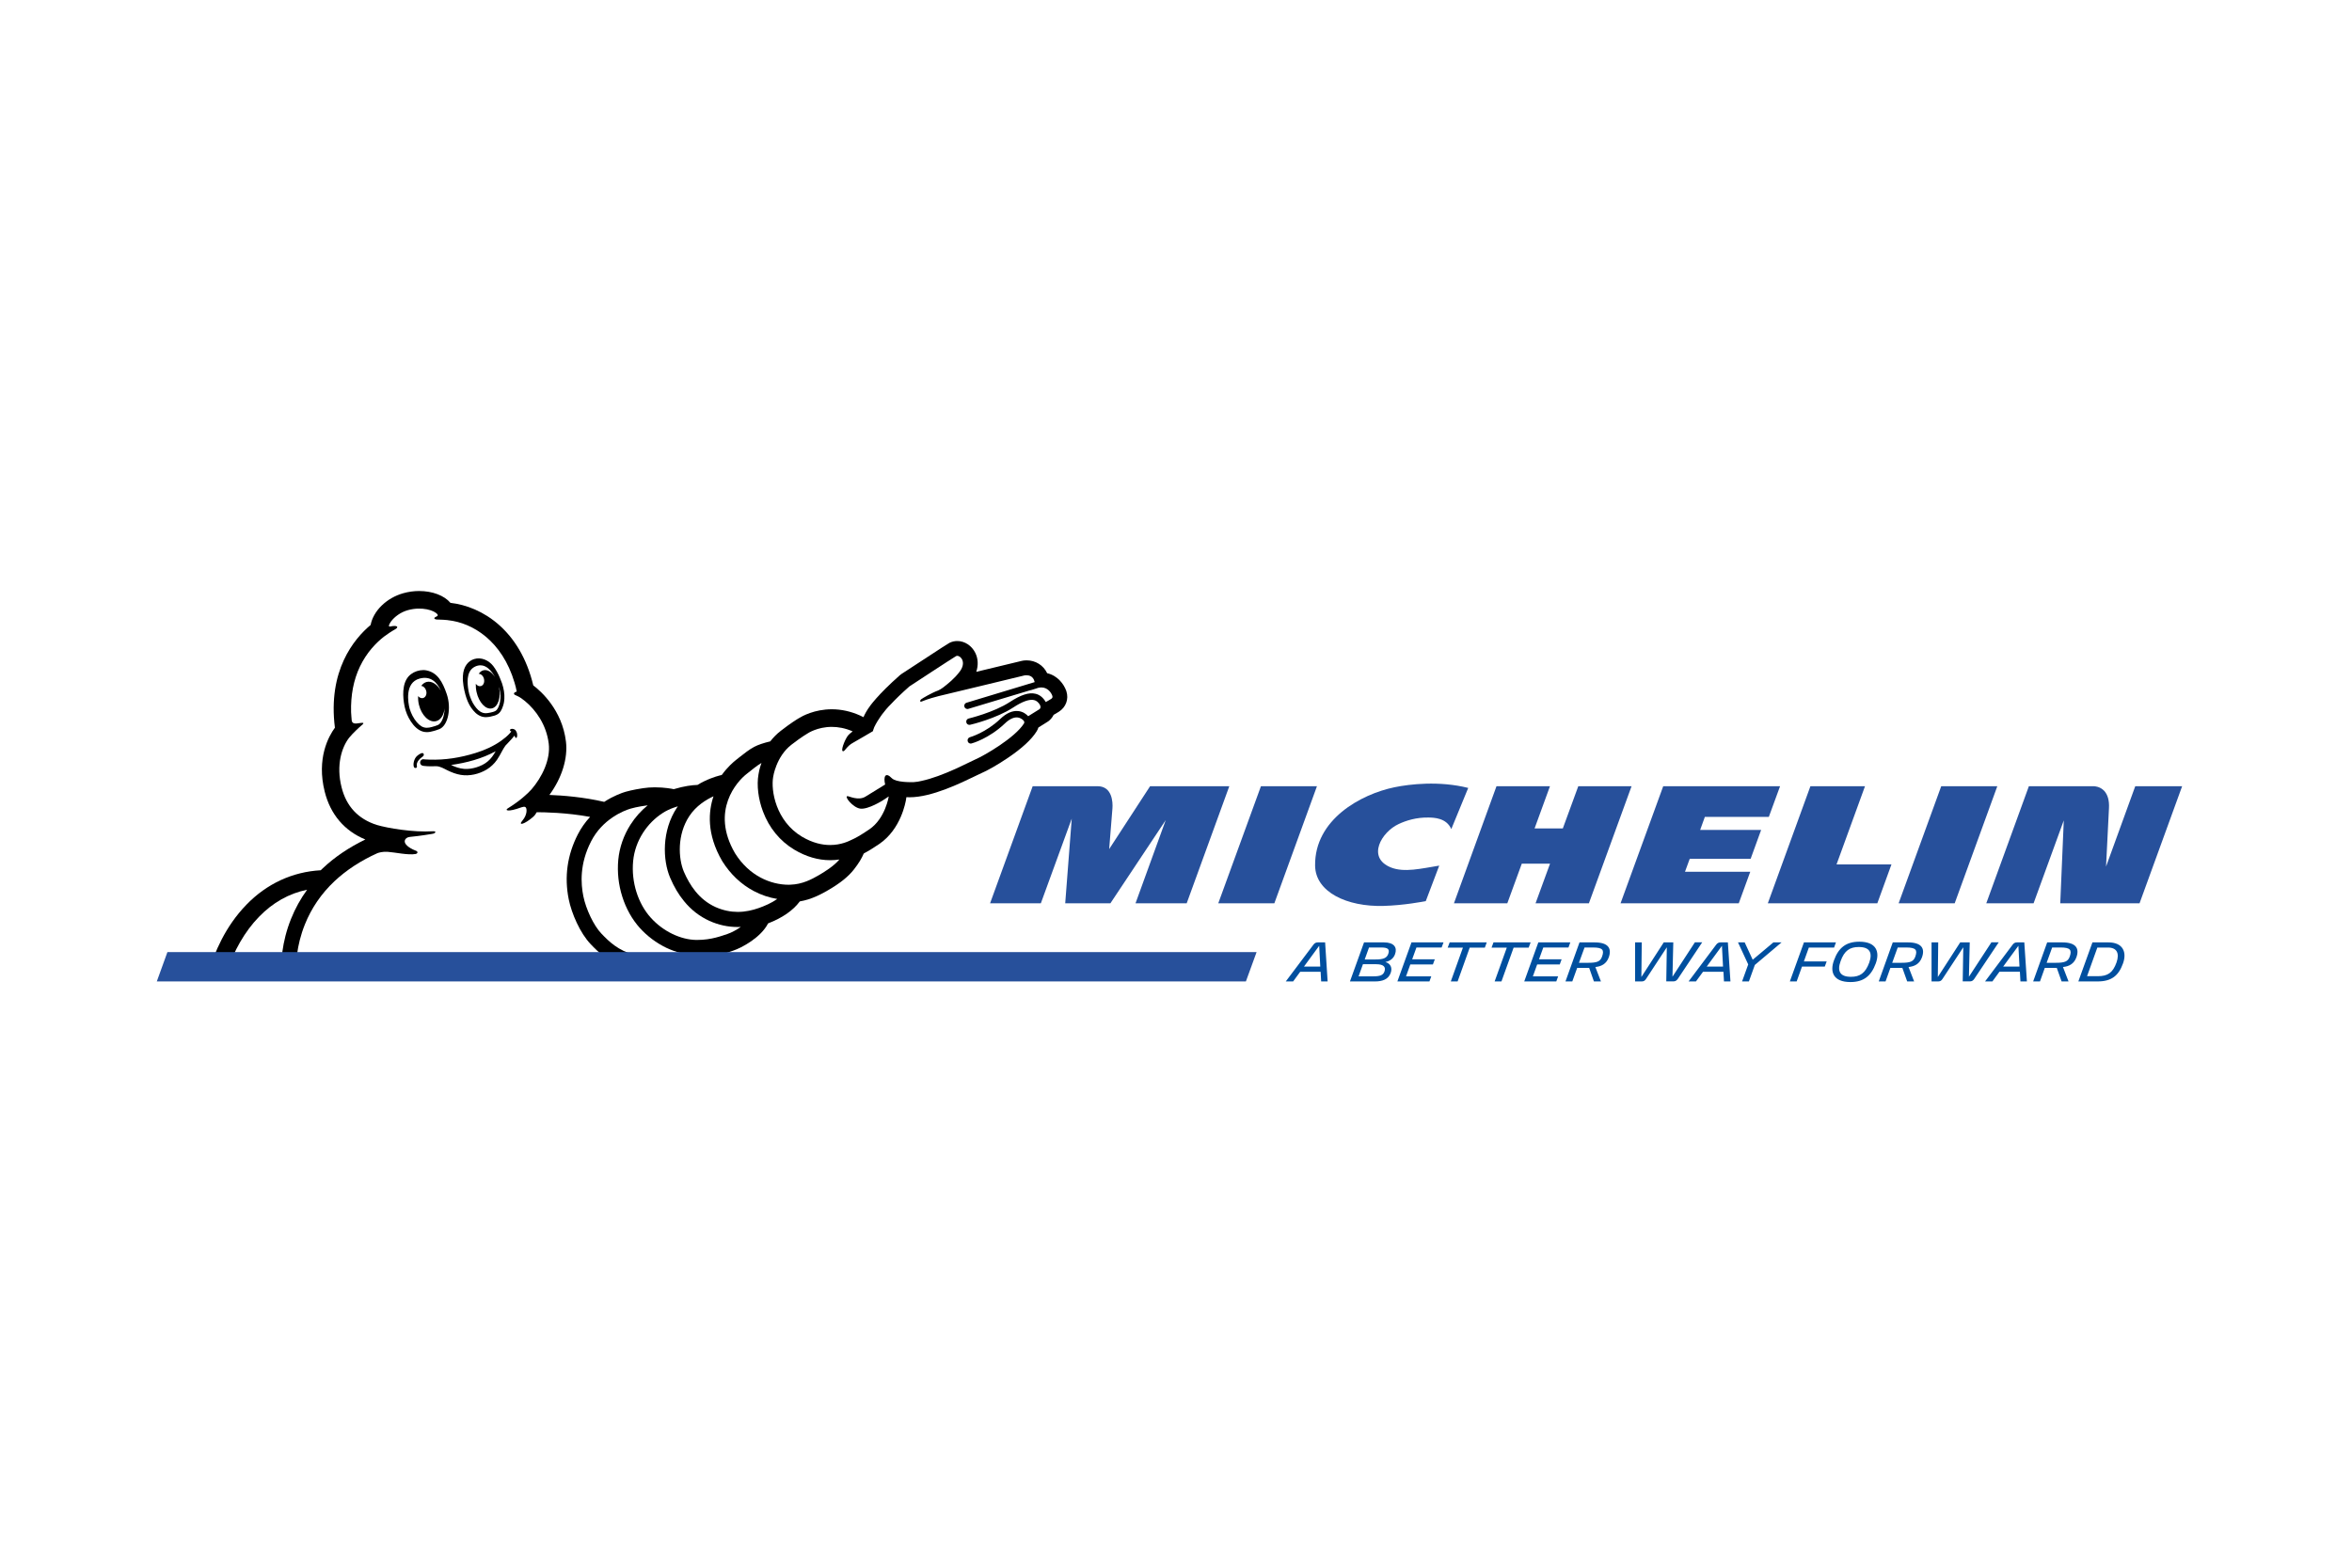
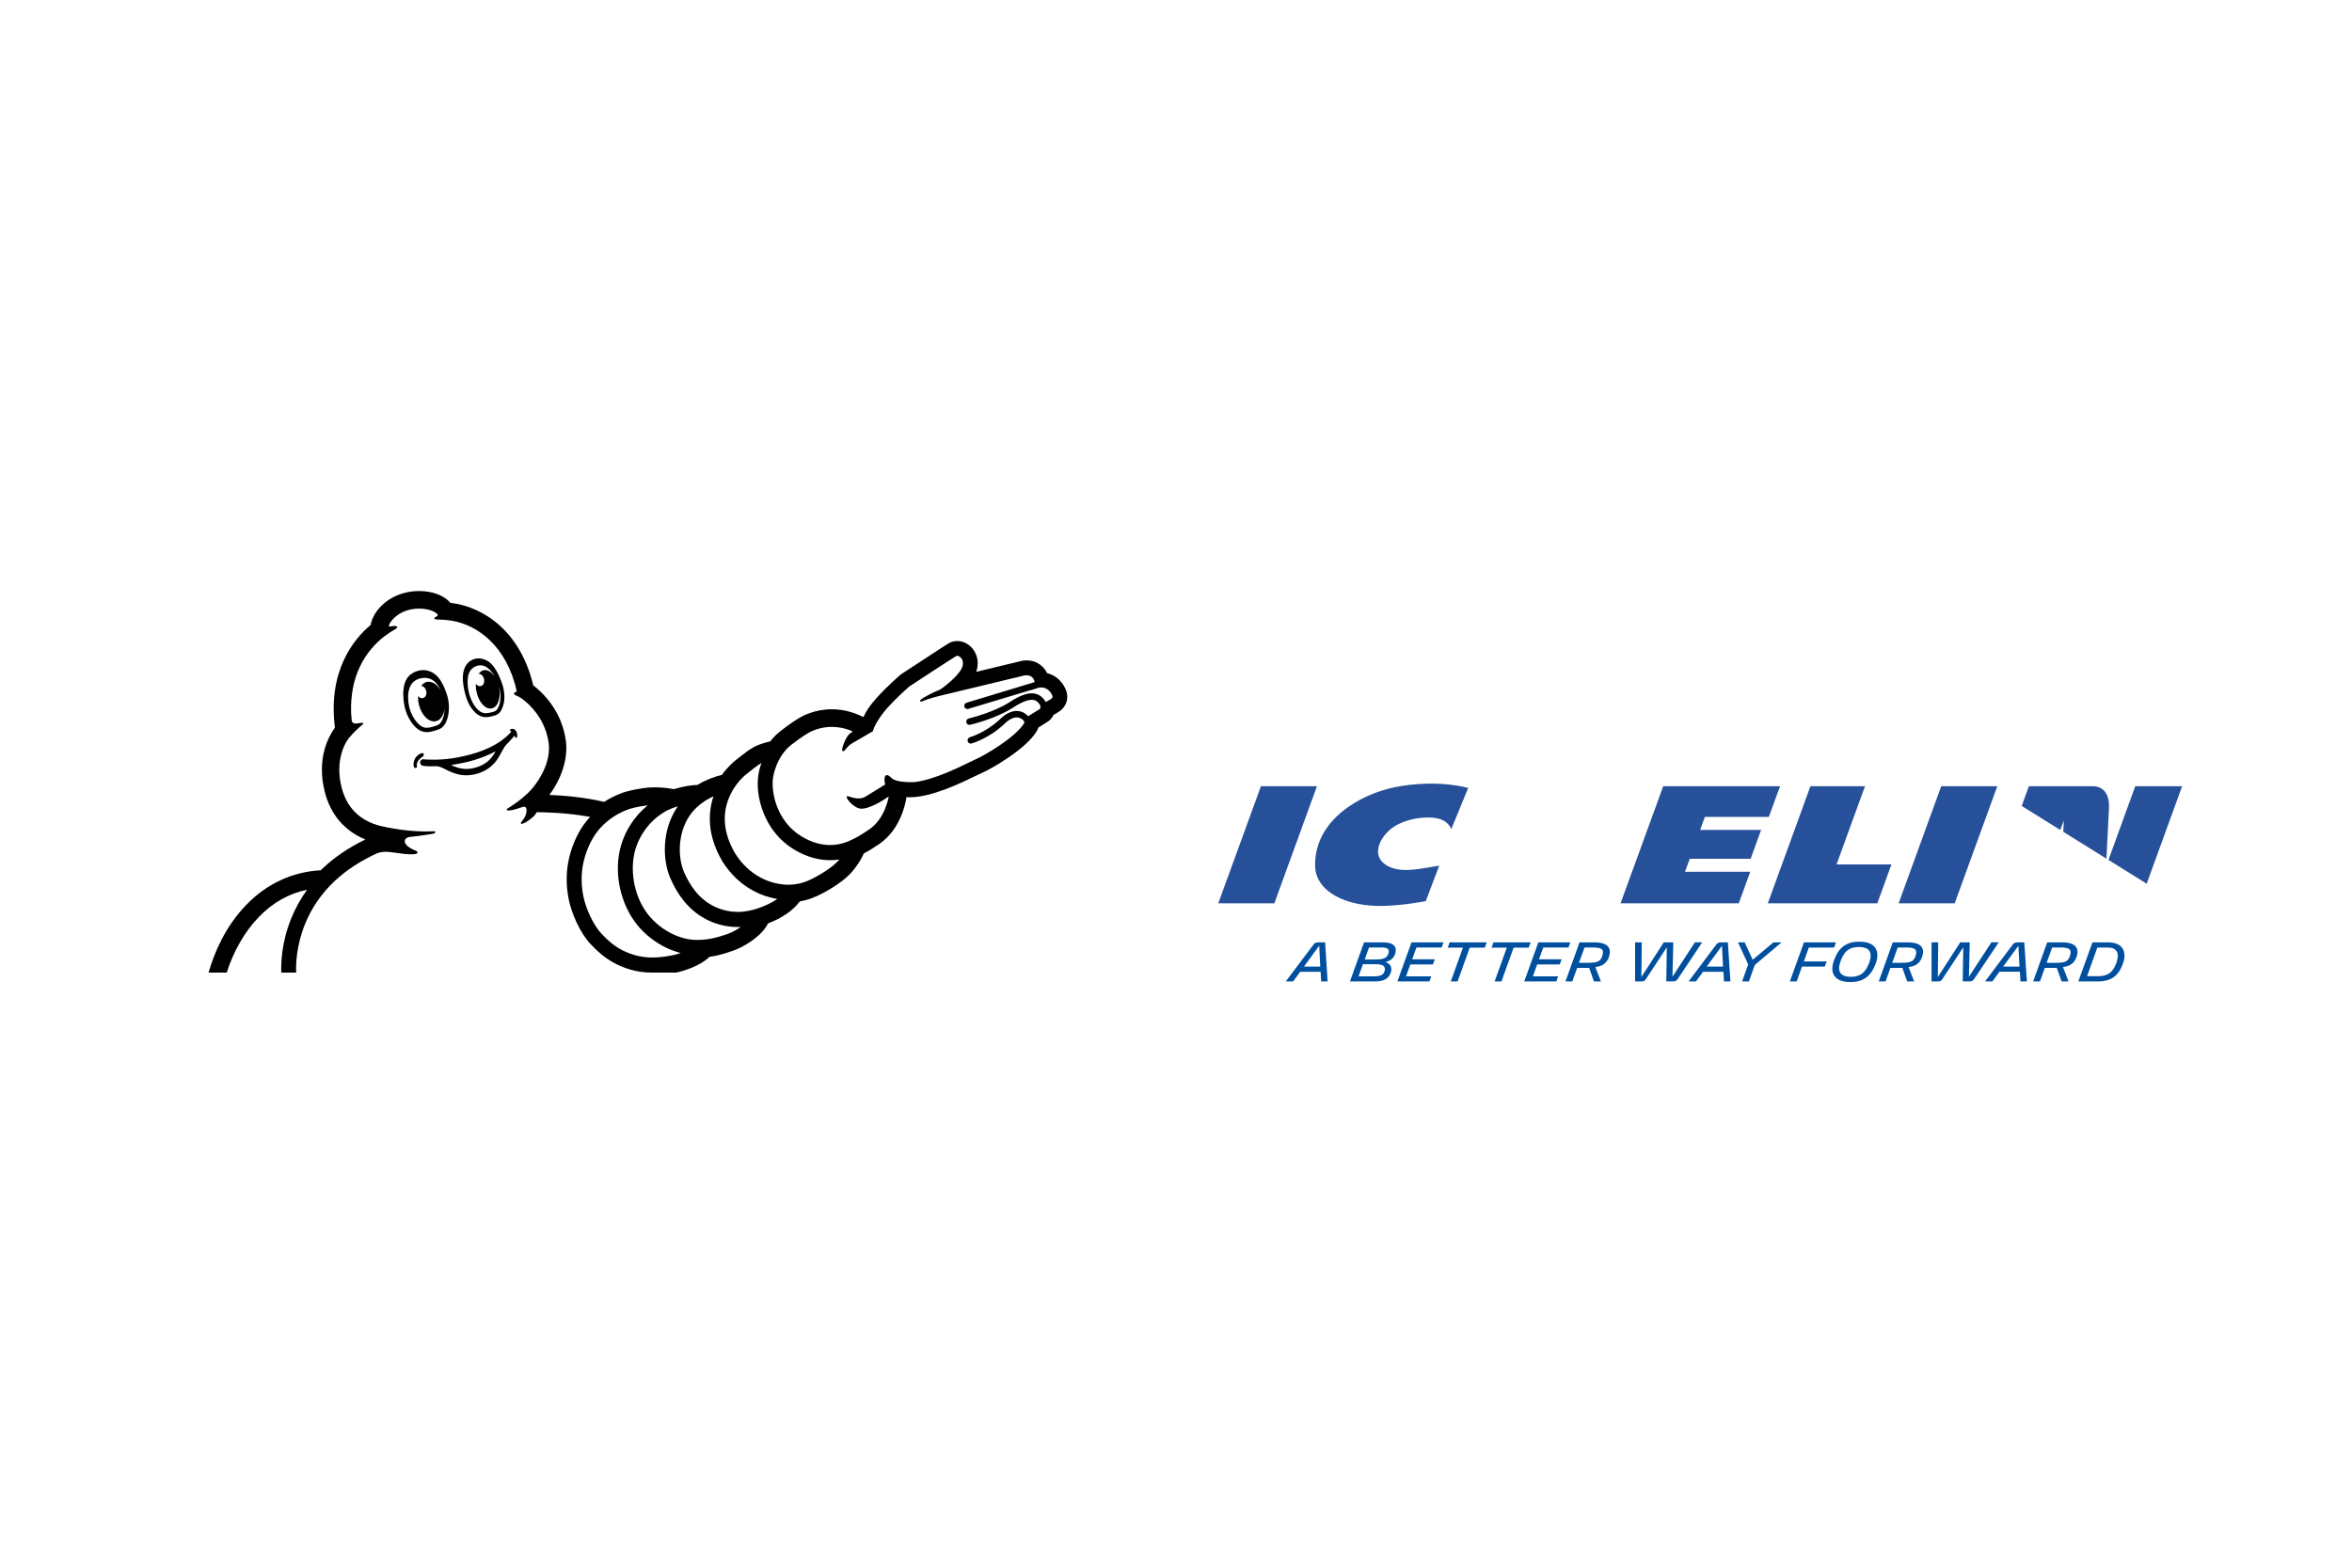
<svg xmlns="http://www.w3.org/2000/svg" width="180" zoomAndPan="magnify" viewBox="0 0 135 90" height="120" preserveAspectRatio="xMidYMid meet" version="1.2">
  <defs>
    <clipPath id="92d49103b7">
-       <path d="M 114 45 L 125.25 45 L 125.25 52 L 114 52 Z M 114 45 " />
+       <path d="M 114 45 L 125.25 45 L 125.25 52 Z M 114 45 " />
    </clipPath>
    <clipPath id="9727f5cf8b">
      <path d="M 11 33.906 L 62 33.906 L 62 56 L 11 56 Z M 11 33.906 " />
    </clipPath>
    <clipPath id="261376f894">
-       <path d="M 9 54 L 73 54 L 73 56.406 L 9 56.406 Z M 9 54 " />
-     </clipPath>
+       </clipPath>
    <clipPath id="241a60fdb0">
      <path d="M 73 54 L 122 54 L 122 56.406 L 73 56.406 Z M 73 54 " />
    </clipPath>
  </defs>
  <g id="c02e72e638">
-     <rect x="0" width="135" y="0" height="90" style="fill:#ffffff;fill-opacity:1;stroke:none;" />
    <rect x="0" width="135" y="0" height="90" style="fill:#ffffff;fill-opacity:1;stroke:none;" />
    <path style=" stroke:none;fill-rule:nonzero;fill:#27509b;fill-opacity:1;" d="M 81.836 51.734 C 81.695 51.758 80.582 51.977 79.41 52.008 C 77.32 52.066 75.5 51.219 75.484 49.691 C 75.453 47.051 78.098 45.598 80.043 45.195 C 80.918 45.016 82.602 44.816 84.273 45.234 L 83.301 47.598 C 83.023 46.953 82.305 46.941 82.012 46.934 C 81.301 46.918 80.711 47.105 80.277 47.309 C 79.293 47.766 78.434 49.23 79.828 49.797 C 80.598 50.109 81.586 49.859 82.609 49.695 Z M 81.836 51.734 " />
    <g clip-rule="nonzero" clip-path="url(#92d49103b7)">
      <path style=" stroke:none;fill-rule:nonzero;fill:#27509b;fill-opacity:1;" d="M 122.559 45.137 L 120.883 49.75 C 120.906 49.285 120.996 47.449 121.051 46.391 C 121.074 45.957 120.98 45.625 120.777 45.402 C 120.527 45.137 120.195 45.137 120.191 45.137 L 116.453 45.137 L 114.008 51.859 L 116.723 51.859 L 118.457 47.098 L 118.254 51.859 L 122.805 51.859 L 125.25 45.137 Z M 122.559 45.137 " />
    </g>
    <path style=" stroke:none;fill-rule:nonzero;fill:#27509b;fill-opacity:1;" d="M 103.914 45.137 L 101.469 51.859 L 107.754 51.859 L 108.566 49.625 L 105.414 49.625 L 107.047 45.137 Z M 103.914 45.137 " />
    <path style=" stroke:none;fill-rule:nonzero;fill:#27509b;fill-opacity:1;" d="M 101.086 47.645 L 97.586 47.645 L 97.855 46.898 L 101.527 46.898 L 102.172 45.137 L 95.465 45.137 L 93.016 51.859 L 99.801 51.859 L 100.461 50.047 L 96.715 50.047 L 96.988 49.301 L 100.484 49.301 Z M 101.086 47.645 " />
-     <path style=" stroke:none;fill-rule:nonzero;fill:#27509b;fill-opacity:1;" d="M 87.348 49.582 L 88.969 49.582 L 88.137 51.859 L 91.199 51.859 L 93.648 45.137 L 90.59 45.137 L 89.703 47.559 L 88.082 47.559 L 88.965 45.137 L 85.895 45.137 L 83.453 51.859 L 86.516 51.859 Z M 87.348 49.582 " />
    <path style=" stroke:none;fill-rule:nonzero;fill:#27509b;fill-opacity:1;" d="M 75.59 45.137 L 72.375 45.137 L 69.926 51.859 L 73.145 51.859 Z M 75.59 45.137 " />
-     <path style=" stroke:none;fill-rule:nonzero;fill:#27509b;fill-opacity:1;" d="M 68.113 51.859 L 70.559 45.137 L 66.012 45.137 L 63.664 48.746 C 63.664 48.746 63.812 46.859 63.852 46.402 C 63.879 46.055 63.836 45.137 63.004 45.137 L 59.273 45.137 L 56.828 51.859 L 59.742 51.859 L 61.516 46.996 L 61.141 51.859 L 63.734 51.859 L 66.91 47.082 L 65.176 51.859 Z M 68.113 51.859 " />
    <path style=" stroke:none;fill-rule:nonzero;fill:#27509b;fill-opacity:1;" d="M 114.641 45.137 L 111.422 45.137 L 108.977 51.859 L 112.195 51.859 Z M 114.641 45.137 " />
    <g clip-rule="nonzero" clip-path="url(#9727f5cf8b)">
      <path style=" stroke:none;fill-rule:nonzero;fill:#000000;fill-opacity:1;" d="M 61.207 39.68 L 61.203 39.668 C 61.066 39.273 60.703 38.785 60.105 38.648 C 59.887 38.191 59.441 37.91 58.922 37.91 C 58.801 37.91 58.703 37.926 58.645 37.941 C 58.613 37.945 58.484 37.977 57.492 38.219 L 56.035 38.57 C 56.16 38.199 56.145 37.812 55.98 37.48 C 55.777 37.066 55.371 36.801 54.949 36.801 C 54.797 36.801 54.652 36.832 54.516 36.898 L 54.504 36.902 C 54.449 36.934 54.344 36.984 51.746 38.691 C 51.711 38.715 51.68 38.738 51.648 38.766 C 50.387 39.879 49.926 40.531 49.816 40.703 C 49.758 40.793 49.656 40.957 49.562 41.172 C 49.496 41.137 49.43 41.105 49.359 41.074 C 48.836 40.84 48.293 40.719 47.742 40.719 C 46.746 40.719 46.043 41.113 45.855 41.23 C 45.754 41.289 45.387 41.512 44.82 41.953 C 44.594 42.125 44.391 42.332 44.211 42.562 C 43.832 42.652 43.523 42.754 43.293 42.875 C 43.004 43.027 42.715 43.258 42.406 43.5 L 42.387 43.516 C 42.336 43.559 42.281 43.602 42.23 43.641 C 42.098 43.746 41.762 44.031 41.43 44.488 L 41.395 44.5 C 41.348 44.508 40.934 44.602 40.418 44.852 C 40.289 44.914 40.16 44.984 40.035 45.062 C 39.738 45.07 39.277 45.125 38.676 45.305 L 38.648 45.301 C 38.598 45.289 38.145 45.199 37.582 45.199 C 37.344 45.199 37.117 45.219 36.906 45.25 C 36.773 45.27 36.297 45.344 35.902 45.457 C 35.715 45.512 35.227 45.68 34.68 46.035 C 33.492 45.758 32.285 45.664 31.535 45.637 C 32.25 44.664 32.602 43.535 32.484 42.57 C 32.262 40.75 31.047 39.68 30.609 39.348 C 29.852 36.168 27.668 34.816 25.855 34.609 C 25.5 34.188 24.82 33.93 24.055 33.93 C 23.75 33.93 23.445 33.973 23.152 34.055 C 22.188 34.324 21.426 35.07 21.273 35.879 C 20.309 36.688 18.809 38.504 19.223 41.777 C 18.859 42.273 18.16 43.539 18.637 45.445 C 18.965 46.758 19.77 47.699 20.969 48.195 C 20.031 48.648 19.211 49.203 18.531 49.844 C 18.488 49.883 18.449 49.922 18.41 49.961 C 16.789 50.051 15.316 50.73 14.148 51.934 C 12.914 53.203 12.289 54.734 11.984 55.797 L 11.973 55.836 L 38.793 55.836 C 38.969 55.809 39.328 55.707 39.672 55.57 C 40.129 55.383 40.477 55.176 40.723 54.93 C 41.273 54.855 41.691 54.711 41.973 54.613 C 41.973 54.613 42.059 54.586 42.086 54.574 C 42.57 54.414 43.676 53.824 44.086 53.012 C 44.914 52.691 45.523 52.266 45.906 51.75 C 46.625 51.625 47.18 51.305 47.484 51.133 C 48.203 50.723 48.707 50.316 49.027 49.898 C 49.293 49.555 49.453 49.289 49.578 49 C 49.824 48.871 50.098 48.703 50.461 48.457 C 51.715 47.605 51.98 46.055 52.008 45.879 C 52.012 45.84 52.02 45.801 52.023 45.766 C 52.086 45.77 52.148 45.77 52.215 45.77 C 53.477 45.77 55.121 44.969 56.008 44.539 L 56.023 44.531 C 56.16 44.465 56.277 44.406 56.336 44.383 C 56.633 44.258 57.238 43.926 57.863 43.5 C 58.66 42.961 59.207 42.453 59.492 42 C 59.539 41.926 59.578 41.848 59.602 41.766 L 60.121 41.441 C 60.27 41.348 60.395 41.207 60.477 41.039 C 60.617 40.957 60.738 40.887 60.773 40.863 C 61.184 40.602 61.355 40.137 61.207 39.68 " />
    </g>
    <path style=" stroke:none;fill-rule:nonzero;fill:#ffffff;fill-opacity:1;" d="M 16.145 55.84 L 13.012 55.84 C 13.41 54.59 14.059 53.465 14.859 52.641 C 15.656 51.816 16.586 51.293 17.629 51.078 C 17.254 51.594 16.945 52.152 16.707 52.746 C 16.156 54.113 16.125 55.312 16.145 55.84 " />
    <path style=" stroke:none;fill-rule:nonzero;fill:#ffffff;fill-opacity:1;" d="M 17.5 53.07 C 17.875 52.133 18.449 51.293 19.207 50.582 C 19.883 49.949 20.707 49.41 21.668 48.977 C 21.762 48.945 21.973 48.883 22.246 48.902 C 22.672 48.93 23.43 49.105 23.855 49.027 C 23.949 49.012 24.055 48.895 23.824 48.82 C 23.754 48.797 23.16 48.547 23.238 48.246 C 23.238 48.246 23.242 48.234 23.242 48.234 C 23.262 48.152 23.371 48.059 23.523 48.047 C 24.195 47.98 24.586 47.906 24.77 47.879 C 24.879 47.863 24.965 47.84 24.984 47.785 C 25 47.738 24.969 47.719 24.848 47.723 C 23.719 47.793 22.262 47.547 21.625 47.359 C 20.555 47.016 19.879 46.293 19.605 45.195 C 19.285 43.922 19.613 42.914 20.031 42.363 C 20.246 42.098 20.609 41.762 20.719 41.672 C 21.008 41.441 20.812 41.492 20.496 41.531 C 20.266 41.562 20.203 41.461 20.188 41.367 C 20.176 41.285 20.164 41.02 20.152 40.891 C 20.125 39.914 20.293 39.035 20.66 38.266 C 21.055 37.438 21.609 36.887 22.031 36.555 C 22.207 36.426 22.469 36.242 22.652 36.145 C 22.945 35.988 22.781 35.883 22.414 35.965 C 22.414 35.965 22.297 35.996 22.328 35.895 C 22.336 35.879 22.34 35.859 22.348 35.844 C 22.375 35.785 22.406 35.73 22.445 35.676 C 22.648 35.406 23 35.141 23.418 35.027 C 24.203 34.809 24.949 35.035 25.117 35.281 C 25.133 35.32 25.129 35.359 25.074 35.383 C 24.934 35.438 24.84 35.535 25.066 35.566 C 25.121 35.574 25.344 35.566 25.672 35.598 C 25.684 35.602 25.699 35.605 25.715 35.605 C 27.121 35.754 28.82 36.781 29.535 39.195 C 29.559 39.277 29.582 39.359 29.602 39.438 C 29.625 39.523 29.641 39.617 29.66 39.703 C 29.492 39.742 29.434 39.855 29.602 39.914 C 29.707 39.953 29.832 40.027 29.934 40.094 C 29.934 40.094 29.934 40.094 29.934 40.098 C 29.934 40.098 29.938 40.102 29.941 40.102 C 29.957 40.113 29.977 40.129 29.992 40.141 C 30.023 40.164 30.09 40.211 30.145 40.258 C 30.754 40.762 31.363 41.605 31.496 42.688 C 31.609 43.613 31.105 44.625 30.508 45.316 C 30.273 45.574 29.855 45.969 29.137 46.414 C 28.977 46.516 29.125 46.641 29.926 46.348 C 29.996 46.332 30.105 46.281 30.176 46.352 C 30.25 46.426 30.27 46.777 29.988 47.105 C 29.707 47.434 30.117 47.32 30.602 46.895 C 30.695 46.812 30.758 46.723 30.805 46.629 C 31.223 46.629 32.516 46.648 33.871 46.898 C 33.59 47.199 33.352 47.539 33.164 47.906 C 32.559 49.09 32.383 50.34 32.645 51.633 C 32.805 52.426 33.289 53.566 33.91 54.211 C 34.336 54.652 34.98 55.32 36.211 55.672 C 36.586 55.781 36.996 55.836 37.434 55.836 L 17 55.836 C 16.98 55.426 16.992 54.332 17.5 53.07 " />
    <path style=" stroke:none;fill-rule:nonzero;fill:#ffffff;fill-opacity:1;" d="M 38.629 54.836 C 38.516 54.855 38.039 54.969 37.453 54.969 C 37.137 54.969 36.785 54.934 36.445 54.836 C 35.469 54.559 34.969 54.066 34.523 53.602 C 34.078 53.141 33.633 52.191 33.484 51.457 C 33.336 50.727 33.262 49.602 33.926 48.305 C 34.586 47.012 35.816 46.535 36.184 46.426 C 36.551 46.316 37.055 46.25 37.055 46.25 C 37.094 46.242 37.137 46.238 37.176 46.234 C 36.793 46.543 36.457 46.922 36.188 47.344 C 35.797 47.957 35.555 48.652 35.488 49.359 C 35.422 50.066 35.5 50.797 35.719 51.48 C 35.934 52.164 36.285 52.785 36.727 53.277 C 37.152 53.746 37.676 54.137 38.242 54.41 C 38.516 54.539 38.793 54.641 39.074 54.711 C 38.863 54.785 38.691 54.828 38.629 54.836 " />
    <path style=" stroke:none;fill-rule:nonzero;fill:#ffffff;fill-opacity:1;" d="M 41.77 53.613 C 41.434 53.723 40.844 53.961 40.023 53.961 C 39.996 53.961 39.973 53.961 39.949 53.961 C 39.09 53.945 38.086 53.496 37.359 52.691 C 36.625 51.883 36.227 50.648 36.34 49.441 C 36.453 48.238 37.168 47.23 38.035 46.676 C 38.234 46.547 38.445 46.449 38.648 46.375 C 38.738 46.344 38.824 46.316 38.906 46.289 C 38.891 46.312 38.875 46.336 38.859 46.359 C 37.973 47.688 38.035 49.383 38.465 50.391 C 38.691 50.918 38.949 51.355 39.262 51.734 C 39.668 52.234 40.16 52.613 40.719 52.867 C 41.238 53.102 41.785 53.219 42.344 53.219 C 42.402 53.219 42.461 53.215 42.52 53.215 C 42.258 53.398 41.977 53.543 41.77 53.613 " />
    <path style=" stroke:none;fill-rule:nonzero;fill:#ffffff;fill-opacity:1;" d="M 43.543 52.133 C 43.207 52.25 42.801 52.352 42.348 52.352 C 41.949 52.352 41.52 52.273 41.07 52.074 C 40.105 51.637 39.582 50.801 39.254 50.047 C 38.934 49.293 38.855 47.918 39.57 46.844 C 39.957 46.262 40.52 45.914 40.953 45.715 C 40.668 46.559 40.539 47.871 41.453 49.434 L 41.461 49.441 L 41.465 49.453 C 41.93 50.191 42.531 50.762 43.254 51.148 C 43.684 51.379 44.145 51.531 44.613 51.609 C 44.281 51.844 43.887 52.012 43.543 52.133 " />
    <path style=" stroke:none;fill-rule:nonzero;fill:#ffffff;fill-opacity:1;" d="M 46.988 50.25 C 46.602 50.473 46.055 50.77 45.367 50.789 C 45.336 50.793 45.305 50.793 45.273 50.793 C 44.246 50.793 43.008 50.293 42.191 48.988 C 40.754 46.531 42.328 44.844 42.844 44.441 C 43.156 44.195 43.465 43.938 43.707 43.801 C 43.59 44.125 43.547 44.375 43.535 44.461 C 43.426 45.078 43.523 45.875 43.793 46.586 C 44.145 47.527 44.766 48.285 45.594 48.781 C 46.266 49.18 46.957 49.383 47.652 49.383 C 47.844 49.383 48.02 49.367 48.18 49.344 C 47.855 49.727 47.32 50.059 46.988 50.25 " />
    <path style=" stroke:none;fill-rule:nonzero;fill:#ffffff;fill-opacity:1;" d="M 60.324 40.129 C 60.238 40.184 60.129 40.25 60.023 40.305 C 60.02 40.301 60.02 40.293 60.016 40.289 C 59.867 40.039 59.672 39.883 59.434 39.828 C 59.059 39.738 58.59 39.891 57.957 40.305 C 57.035 40.906 55.613 41.246 55.598 41.25 C 55.5 41.273 55.441 41.371 55.465 41.473 C 55.484 41.559 55.559 41.613 55.641 41.613 C 55.656 41.613 55.668 41.613 55.684 41.609 C 55.746 41.598 57.18 41.254 58.156 40.617 C 58.684 40.27 59.086 40.129 59.352 40.191 C 59.477 40.219 59.578 40.297 59.668 40.43 C 59.789 40.617 59.676 40.703 59.668 40.711 C 59.66 40.715 59.203 41 59.016 41.117 C 58.922 41.016 58.727 40.844 58.43 40.82 C 58.102 40.793 57.762 40.941 57.418 41.27 C 56.59 42.062 55.684 42.32 55.668 42.324 C 55.574 42.352 55.516 42.453 55.543 42.551 C 55.562 42.633 55.637 42.688 55.719 42.688 C 55.734 42.688 55.75 42.688 55.766 42.68 C 55.809 42.672 56.77 42.398 57.672 41.539 C 57.93 41.289 58.184 41.168 58.398 41.188 C 58.609 41.207 58.738 41.348 58.77 41.391 C 58.777 41.406 58.816 41.469 58.773 41.535 C 58.266 42.348 56.504 43.375 56 43.59 C 55.621 43.754 54.125 44.57 52.891 44.832 C 52.758 44.867 52.621 44.887 52.48 44.898 C 52.465 44.898 52.453 44.898 52.438 44.902 C 52.258 44.906 51.43 44.922 51.184 44.672 C 50.828 44.305 50.695 44.566 50.805 45.039 C 50.414 45.277 49.828 45.641 49.676 45.734 C 49.27 45.984 48.742 45.707 48.648 45.707 C 48.43 45.703 48.949 46.359 49.371 46.422 C 49.832 46.488 50.688 45.938 50.688 45.938 L 51.012 45.723 C 51.012 45.723 50.82 46.984 49.898 47.613 C 49.324 48 49.086 48.121 48.867 48.219 C 48.727 48.285 48.285 48.512 47.648 48.512 C 47.195 48.512 46.645 48.398 46.027 48.031 C 44.535 47.137 44.238 45.387 44.379 44.598 C 44.379 44.598 44.543 43.438 45.426 42.754 C 46.016 42.297 46.367 42.098 46.367 42.098 C 46.367 42.098 46.914 41.73 47.742 41.73 C 48.098 41.73 48.504 41.797 48.941 41.988 C 48.812 42.082 48.699 42.184 48.637 42.277 C 48.465 42.535 48.234 43.129 48.395 43.129 C 48.512 43.125 48.59 42.836 48.984 42.629 C 49.18 42.523 50.102 41.977 50.102 41.977 C 50.102 41.977 50.141 41.832 50.18 41.746 C 50.18 41.746 50.289 41.5 50.531 41.152 C 50.547 41.129 50.578 41.082 50.633 41.008 C 50.77 40.824 50.941 40.617 51.152 40.41 C 51.402 40.141 51.746 39.805 52.199 39.406 C 52.199 39.406 54.758 37.727 54.875 37.668 C 54.895 37.656 54.918 37.652 54.945 37.652 C 55.164 37.652 55.473 38.039 55.09 38.551 C 54.777 38.969 54.418 39.246 54.133 39.469 C 54.051 39.527 53.938 39.605 53.855 39.637 C 53.473 39.777 52.957 40.082 52.879 40.141 C 52.789 40.211 52.797 40.32 52.902 40.273 C 53.238 40.129 53.785 39.984 53.883 39.961 C 54.465 39.828 58.734 38.789 58.812 38.773 C 58.832 38.77 58.871 38.766 58.918 38.766 C 59.066 38.766 59.305 38.816 59.379 39.129 C 59.383 39.141 59.383 39.148 59.387 39.16 L 55.477 40.344 C 55.379 40.371 55.324 40.477 55.355 40.574 C 55.375 40.641 55.43 40.688 55.496 40.699 C 55.523 40.707 55.555 40.707 55.582 40.695 L 59.07 39.645 C 59.141 39.629 59.273 39.598 59.52 39.512 L 59.559 39.496 C 59.633 39.477 59.703 39.465 59.77 39.465 C 60.129 39.465 60.34 39.758 60.402 39.949 C 60.43 40.031 60.398 40.086 60.324 40.129 " />
    <path style=" stroke:none;fill-rule:nonzero;fill:#000000;fill-opacity:1;" d="M 26.84 39.121 C 26.84 39.363 26.875 39.617 26.934 39.848 C 27.008 40.082 27.094 40.312 27.238 40.512 C 27.359 40.684 27.504 40.852 27.707 40.918 C 27.707 40.918 27.703 40.918 27.703 40.918 C 27.703 40.918 27.707 40.918 27.723 40.922 C 27.734 40.926 27.738 40.926 27.738 40.926 C 27.785 40.941 27.836 40.945 27.883 40.945 C 27.965 40.945 28.043 40.93 28.141 40.91 C 28.238 40.887 28.344 40.867 28.434 40.816 C 28.543 40.758 28.605 40.613 28.645 40.5 C 28.691 40.371 28.715 40.238 28.723 40.102 C 28.738 39.863 28.699 39.625 28.629 39.395 C 28.629 39.406 28.633 39.414 28.637 39.426 C 28.77 40.031 28.586 40.59 28.234 40.668 C 27.879 40.75 27.484 40.328 27.352 39.723 C 27.316 39.559 27.305 39.398 27.309 39.254 C 27.383 39.359 27.496 39.418 27.605 39.387 C 27.754 39.348 27.828 39.156 27.777 38.965 C 27.734 38.797 27.605 38.684 27.477 38.684 C 27.551 38.578 27.645 38.504 27.754 38.48 C 27.984 38.426 28.23 38.586 28.41 38.867 C 28.367 38.785 28.316 38.703 28.258 38.625 C 28.121 38.438 27.934 38.258 27.699 38.207 C 27.66 38.199 27.621 38.195 27.578 38.195 C 27.371 38.195 27.16 38.297 27.031 38.453 C 26.883 38.637 26.84 38.891 26.84 39.121 M 26.707 39.855 C 26.637 39.598 26.547 39.191 26.57 38.809 C 26.598 38.254 26.879 37.941 27.215 37.836 C 27.625 37.707 28.062 37.914 28.309 38.234 C 28.449 38.414 28.598 38.676 28.703 38.941 C 28.742 39.031 28.781 39.129 28.816 39.23 C 28.918 39.539 28.965 39.832 28.949 40.113 C 28.941 40.281 28.91 40.438 28.855 40.578 C 28.801 40.734 28.715 40.922 28.539 41.016 C 28.426 41.082 28.301 41.105 28.195 41.129 L 28.191 41.133 C 28.094 41.152 27.992 41.172 27.887 41.172 C 27.82 41.172 27.758 41.164 27.695 41.148 C 27.684 41.148 27.676 41.145 27.664 41.141 C 27.664 41.141 27.66 41.141 27.66 41.141 C 27.656 41.137 27.652 41.137 27.648 41.133 L 27.641 41.133 C 27.367 41.043 27.191 40.832 27.055 40.645 C 26.938 40.477 26.855 40.301 26.793 40.129 C 26.793 40.129 26.777 40.09 26.758 40.027 C 26.746 39.984 26.734 39.949 26.723 39.91 L 26.723 39.906 L 26.719 39.902 C 26.715 39.891 26.711 39.871 26.707 39.855 M 27.723 40.922 C 27.73 40.922 27.734 40.926 27.738 40.926 C 27.734 40.926 27.715 40.918 27.707 40.918 C 27.715 40.918 27.719 40.918 27.723 40.922 M 23.676 41.09 C 23.824 41.371 24.008 41.586 24.195 41.699 C 24.289 41.754 24.391 41.781 24.5 41.781 C 24.594 41.781 24.699 41.762 24.824 41.727 L 24.828 41.723 C 24.883 41.711 25.043 41.664 25.129 41.625 C 25.285 41.559 25.418 41.332 25.48 41.023 C 25.504 40.91 25.516 40.789 25.52 40.668 C 25.477 41.047 25.297 41.34 25.027 41.402 C 24.633 41.5 24.191 41.07 24.043 40.449 C 24.004 40.281 23.992 40.117 24 39.961 C 24.074 40.055 24.184 40.102 24.285 40.074 C 24.438 40.031 24.516 39.84 24.461 39.652 C 24.418 39.496 24.305 39.391 24.18 39.375 C 24.262 39.258 24.371 39.18 24.496 39.148 C 24.785 39.082 25.098 39.289 25.301 39.648 C 25.293 39.629 25.285 39.613 25.277 39.594 C 25.082 39.195 24.738 38.781 24.082 38.957 C 23.223 39.191 23.418 40.332 23.512 40.684 C 23.555 40.824 23.609 40.961 23.676 41.09 M 23.457 41.207 C 23.312 40.934 23.227 40.645 23.184 40.34 C 23.141 40.043 23.125 39.73 23.18 39.434 C 23.23 39.145 23.359 38.871 23.598 38.699 C 23.789 38.555 24.047 38.469 24.293 38.469 C 24.359 38.469 24.422 38.473 24.484 38.488 C 25.105 38.617 25.398 39.129 25.645 39.855 C 25.914 40.648 25.727 41.641 25.227 41.855 C 25.102 41.91 24.895 41.965 24.895 41.965 C 24.762 42.004 24.633 42.031 24.504 42.031 C 24.355 42.031 24.211 41.996 24.07 41.914 C 23.805 41.758 23.602 41.48 23.457 41.207 M 28.449 43.129 C 27.664 43.559 26.77 43.793 25.891 43.918 C 26.129 44.031 26.375 44.121 26.641 44.141 C 26.879 44.16 27.121 44.121 27.348 44.051 C 27.582 43.977 27.809 43.871 27.996 43.711 C 28.188 43.551 28.328 43.348 28.449 43.129 M 29.629 42.363 C 29.578 42.371 29.559 42.305 29.531 42.23 C 29.375 42.434 29.059 42.75 29.012 42.805 C 28.941 42.898 28.883 43.004 28.824 43.109 C 28.73 43.285 28.637 43.461 28.523 43.625 C 28.367 43.848 28.168 44.035 27.938 44.176 C 27.5 44.441 26.949 44.57 26.441 44.484 C 26.176 44.441 25.922 44.34 25.68 44.223 C 25.484 44.125 25.277 44 25.055 43.988 C 24.809 43.996 24.555 44 24.309 43.969 C 24.227 43.957 24.152 43.926 24.125 43.836 C 24.086 43.719 24.168 43.594 24.289 43.586 C 24.328 43.586 24.367 43.594 24.41 43.598 C 24.488 43.602 24.566 43.609 24.648 43.609 C 25.535 43.641 26.438 43.496 27.289 43.23 C 27.809 43.07 28.316 42.844 28.766 42.527 C 28.949 42.395 29.129 42.25 29.277 42.082 C 29.301 42.055 29.324 42.023 29.348 41.992 C 29.332 41.984 29.316 41.973 29.301 41.969 C 29.258 41.953 29.254 41.867 29.34 41.848 C 29.426 41.824 29.539 41.867 29.582 41.914 C 29.621 41.961 29.668 42.039 29.68 42.129 C 29.695 42.23 29.684 42.352 29.629 42.363 M 24.266 43.43 C 24.035 43.59 23.977 43.715 23.945 43.789 C 23.914 43.867 23.918 43.949 23.93 43.988 C 23.938 44.027 23.926 44.066 23.891 44.082 C 23.887 44.082 23.887 44.082 23.883 44.082 C 23.848 44.098 23.82 44.09 23.805 44.082 C 23.781 44.074 23.766 44.055 23.758 44.031 C 23.695 43.883 23.762 43.559 23.93 43.406 C 23.992 43.348 24.082 43.285 24.156 43.254 C 24.184 43.242 24.27 43.207 24.312 43.27 C 24.352 43.336 24.305 43.402 24.266 43.43 " />
    <g clip-rule="nonzero" clip-path="url(#261376f894)">
      <path style=" stroke:none;fill-rule:nonzero;fill:#27509b;fill-opacity:1;" d="M 71.512 56.344 L 72.125 54.66 L 9.609 54.66 L 9 56.344 Z M 71.512 56.344 " />
    </g>
    <g clip-rule="nonzero" clip-path="url(#241a60fdb0)">
      <path style=" stroke:none;fill-rule:nonzero;fill:#004f9f;fill-opacity:1;" d="M 121.484 55.254 C 121.273 55.844 120.984 56.043 120.406 56.043 L 119.793 56.043 L 120.383 54.398 L 120.996 54.398 C 121.504 54.398 121.668 54.73 121.484 55.254 M 121.02 54.102 L 120.102 54.102 L 119.293 56.344 L 120.395 56.344 C 121.191 56.344 121.605 56.016 121.855 55.312 C 122.09 54.668 121.855 54.102 121.02 54.102 M 118.801 54.91 C 118.699 55.207 118.5 55.273 118 55.273 L 117.473 55.273 L 117.789 54.395 L 118.277 54.395 C 118.828 54.395 118.93 54.535 118.801 54.91 M 118.371 54.102 L 117.504 54.102 L 116.699 56.344 L 117.09 56.344 L 117.367 55.566 L 118.055 55.566 L 118.332 56.344 L 118.73 56.344 L 118.41 55.516 C 118.758 55.48 119.043 55.336 119.18 54.961 C 119.367 54.445 119.156 54.102 118.371 54.102 M 114.977 55.492 L 115.852 54.297 L 115.914 55.492 Z M 115.777 54.102 C 115.664 54.102 115.586 54.141 115.512 54.246 L 113.938 56.344 L 114.359 56.344 L 114.766 55.785 L 115.938 55.785 L 115.969 56.344 L 116.34 56.344 L 116.191 54.102 Z M 114.301 54.102 L 113.012 56.074 L 113.059 54.102 L 112.512 54.102 L 111.227 56.09 L 111.25 54.102 L 110.867 54.102 L 110.867 56.344 L 111.246 56.344 C 111.34 56.344 111.43 56.312 111.496 56.199 L 112.688 54.383 L 112.656 56.34 L 113.078 56.34 C 113.164 56.34 113.25 56.305 113.32 56.195 L 114.723 54.098 L 114.301 54.098 Z M 109.938 54.91 C 109.836 55.207 109.637 55.273 109.141 55.273 L 108.609 55.273 L 108.926 54.395 L 109.414 54.395 C 109.969 54.395 110.066 54.535 109.938 54.91 M 109.508 54.102 L 108.641 54.102 L 107.836 56.344 L 108.227 56.344 L 108.504 55.566 L 109.191 55.566 L 109.469 56.344 L 109.867 56.344 L 109.547 55.516 C 109.895 55.48 110.18 55.336 110.316 54.961 C 110.504 54.445 110.293 54.102 109.508 54.102 M 107.293 55.258 C 107.066 55.879 106.746 56.078 106.238 56.078 C 105.605 56.078 105.441 55.746 105.645 55.184 C 105.863 54.566 106.184 54.367 106.691 54.367 C 107.324 54.367 107.488 54.699 107.293 55.258 M 106.723 54.062 C 105.965 54.062 105.527 54.406 105.266 55.133 C 105.02 55.801 105.23 56.379 106.211 56.379 C 106.965 56.379 107.398 56.035 107.664 55.312 C 107.91 54.645 107.699 54.062 106.723 54.062 M 103.824 54.398 L 105.273 54.398 L 105.379 54.102 L 103.543 54.102 L 102.734 56.344 L 103.125 56.344 L 103.43 55.492 L 104.738 55.492 L 104.848 55.195 L 103.539 55.195 Z M 100.602 55.098 L 100.141 54.102 L 99.758 54.102 L 100.344 55.367 L 99.992 56.344 L 100.383 56.344 L 100.723 55.398 L 102.258 54.102 L 101.789 54.102 Z M 97.961 55.492 L 98.836 54.297 L 98.898 55.492 Z M 98.762 54.102 C 98.648 54.102 98.57 54.141 98.496 54.246 L 96.922 56.344 L 97.344 56.344 L 97.75 55.789 L 98.922 55.789 L 98.953 56.344 L 99.324 56.344 L 99.176 54.102 Z M 97.281 54.102 L 95.996 56.074 L 96.043 54.102 L 95.496 54.102 L 94.211 56.09 L 94.234 54.102 L 93.852 54.102 L 93.852 56.344 L 94.23 56.344 C 94.324 56.344 94.414 56.312 94.48 56.199 L 95.672 54.383 L 95.641 56.34 L 96.059 56.34 C 96.145 56.34 96.23 56.305 96.305 56.195 L 97.703 54.098 L 97.281 54.098 Z M 91.957 54.91 C 91.855 55.207 91.656 55.273 91.16 55.273 L 90.629 55.273 L 90.949 54.395 L 91.438 54.395 C 91.988 54.395 92.09 54.535 91.957 54.91 M 91.527 54.102 L 90.66 54.102 L 89.855 56.344 L 90.246 56.344 L 90.527 55.566 L 91.215 55.566 L 91.488 56.344 L 91.891 56.344 L 91.57 55.516 C 91.918 55.48 92.203 55.336 92.34 54.961 C 92.523 54.445 92.312 54.102 91.527 54.102 M 88.582 54.395 L 90.027 54.395 L 90.133 54.102 L 88.297 54.102 L 87.488 56.344 L 89.328 56.344 L 89.434 56.051 L 87.984 56.051 L 88.23 55.367 L 89.527 55.367 L 89.633 55.074 L 88.336 55.074 Z M 87.855 54.102 L 85.723 54.102 L 85.613 54.402 L 86.488 54.402 L 85.789 56.344 L 86.18 56.344 L 86.879 54.402 L 87.742 54.402 Z M 83.094 54.402 L 83.969 54.402 L 83.273 56.344 L 83.664 56.344 L 84.359 54.402 L 85.227 54.402 L 85.336 54.102 L 83.207 54.102 Z M 80.207 56.344 L 82.047 56.344 L 82.152 56.051 L 80.703 56.051 L 80.949 55.367 L 82.246 55.367 L 82.355 55.074 L 81.055 55.074 L 81.301 54.395 L 82.746 54.395 L 82.855 54.102 L 81.016 54.102 Z M 79.684 54.762 C 79.598 55.02 79.355 55.082 78.961 55.082 L 78.332 55.082 L 78.578 54.395 L 79.285 54.395 C 79.656 54.395 79.781 54.492 79.684 54.762 M 79.465 55.773 C 79.387 55.984 79.223 56.051 78.82 56.051 L 77.98 56.051 L 78.23 55.355 L 78.988 55.355 C 79.402 55.355 79.559 55.5 79.465 55.773 M 79.434 54.102 L 78.293 54.102 L 77.484 56.344 L 78.918 56.344 C 79.34 56.344 79.684 56.23 79.82 55.863 C 79.93 55.566 79.82 55.312 79.516 55.23 C 79.785 55.172 79.98 55.031 80.07 54.785 C 80.215 54.391 80.016 54.102 79.434 54.102 M 74.844 55.492 L 75.719 54.297 L 75.781 55.492 Z M 75.645 54.102 C 75.531 54.102 75.453 54.141 75.379 54.246 L 73.801 56.344 L 74.223 56.344 L 74.629 55.789 L 75.801 55.789 L 75.832 56.344 L 76.203 56.344 L 76.059 54.102 Z M 75.645 54.102 " />
    </g>
  </g>
</svg>